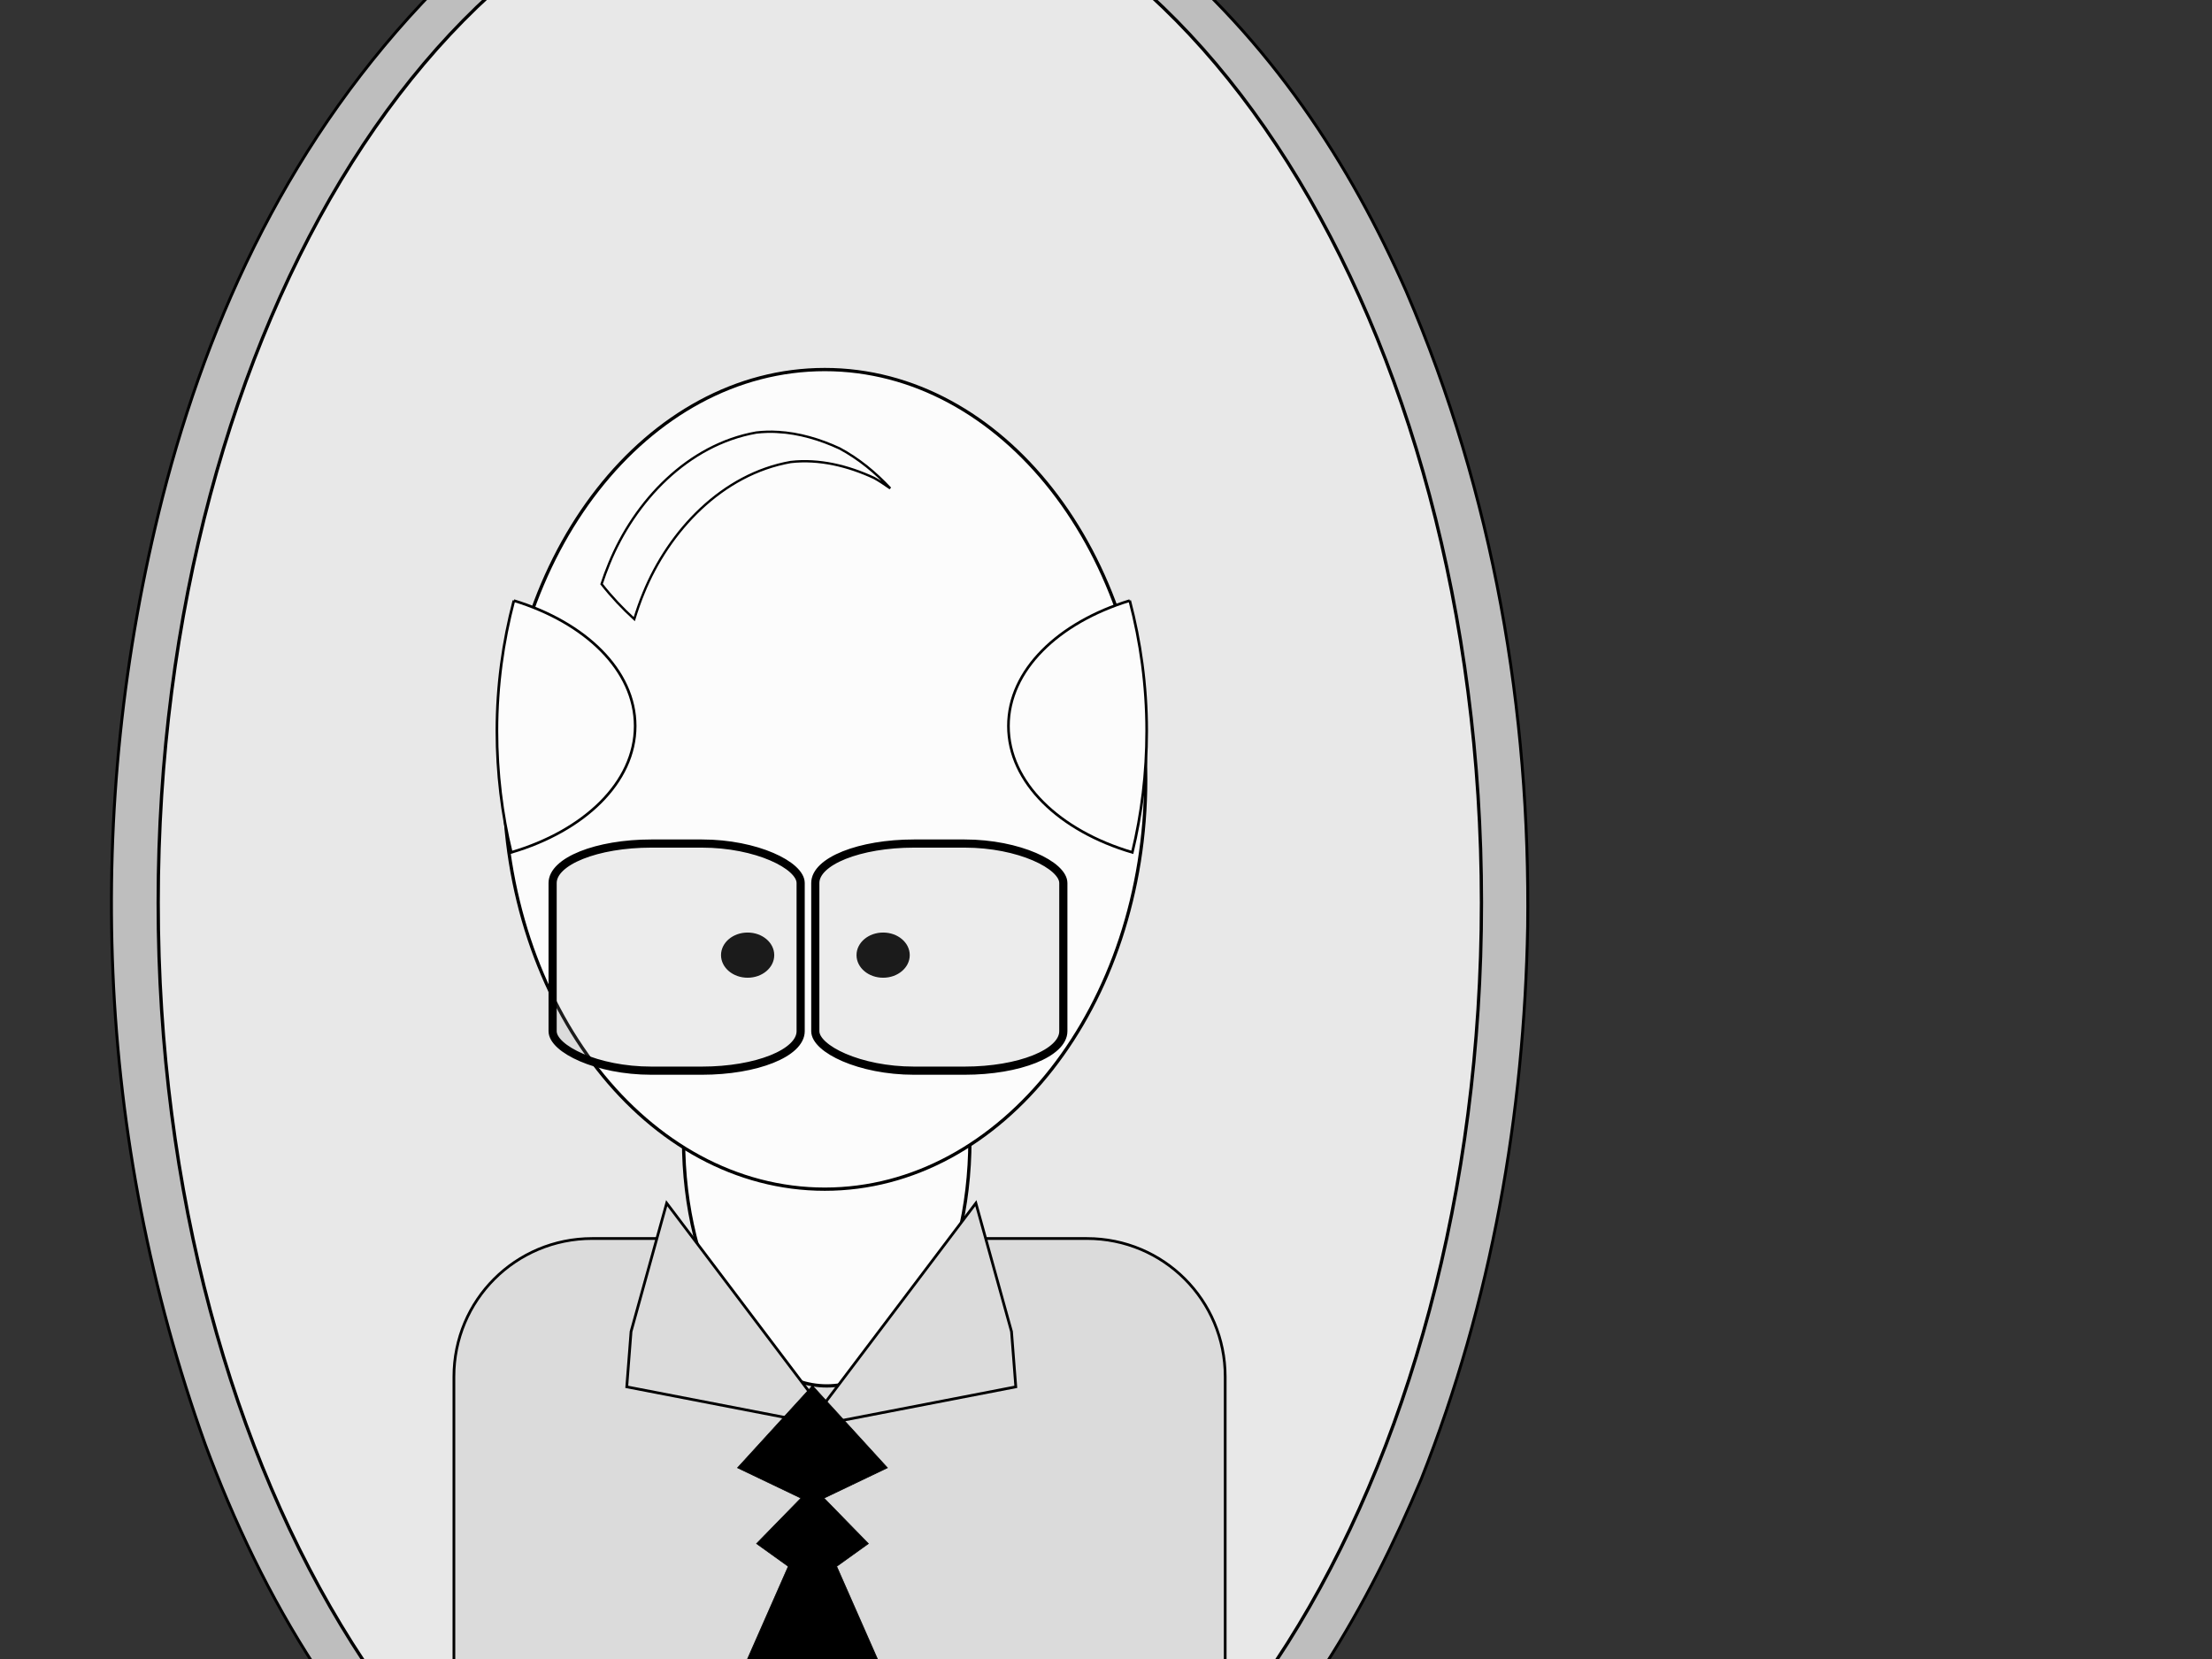
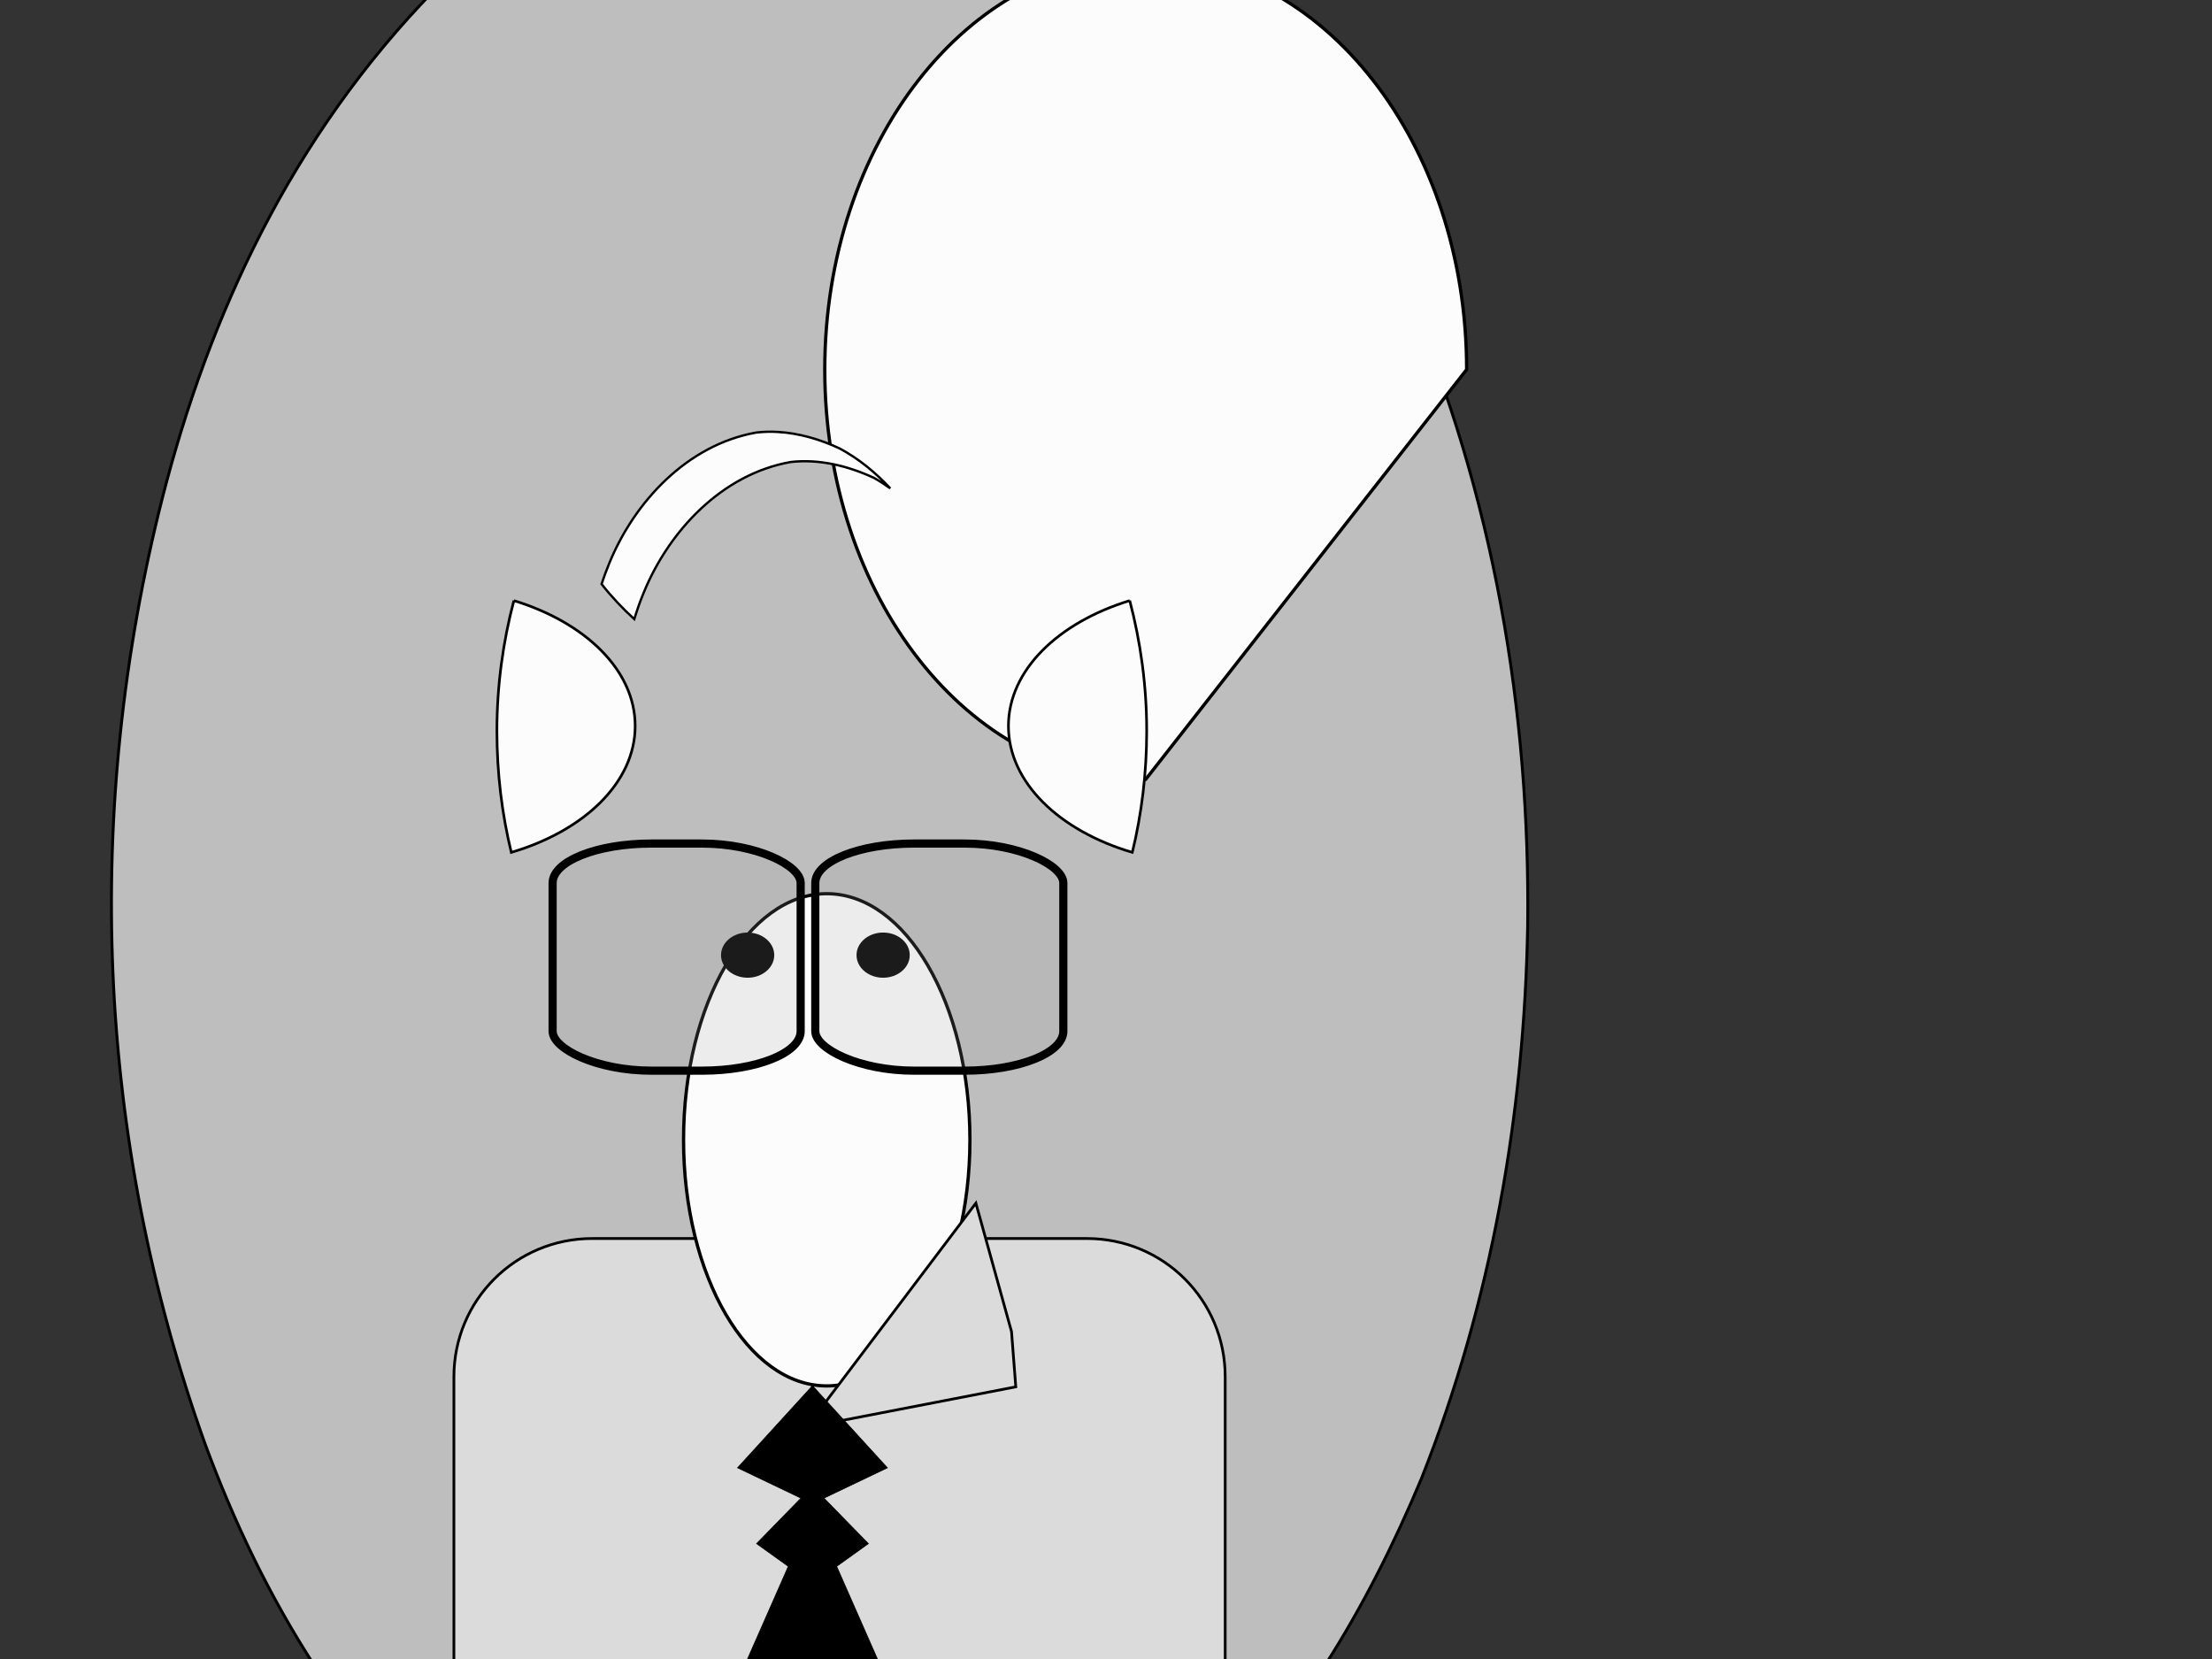
<svg xmlns="http://www.w3.org/2000/svg" width="640" height="480">
  <rect width="100%" height="100%" fill="#333333" stroke="none" />
  <title>Grandpas cartoon picture</title>
  <g>
    <title>Layer 1</title>
    <g id="g7408">
      <path fill="#bebebe" fill-rule="nonzero" stroke="#000000" stroke-width="0.844" marker-start="none" marker-mid="none" marker-end="none" stroke-miterlimit="4" stroke-dashoffset="0" id="path4421" d="m226.808,-52.431c-40.516,4.426 -76.15,24.156 -100.876,49.332c-41.691,42.659 -65.481,94.534 -78.899,146.955c-22.947,90.412 -19.453,185.292 12.363,274.082c16.344,44.154 41.453,87.443 81.909,121.096c26.808,22.051 64.825,38.068 104.366,35.322c38.773,-2.35 72.896,-21.022 97.52,-43.928c31.85,-29.708 52.65,-65.811 68.034,-102.537c20.465,-51.593 29.763,-105.749 30.775,-159.748c0.763,-62.178 -9.768,-124.808 -35.103,-183.765c-16.175,-36.828 -39.287,-72.599 -73.693,-100.899c-27.219,-22.813 -66.058,-38.235 -106.396,-35.91z" />
-       <path fill="#e8e8e8" fill-rule="nonzero" stroke="#000000" stroke-width="0.949" marker-start="none" marker-mid="none" marker-end="none" stroke-miterlimit="4" stroke-dashoffset="0" id="path4423" d="m428.629,261.164c0,167.304 -85.706,302.931 -191.429,302.931c-105.723,0 -191.429,-135.627 -191.429,-302.931c0,-167.304 85.706,-302.931 191.429,-302.931c105.723,0 191.429,135.627 191.429,302.931z" />
      <path fill="#dbdbdb" fill-rule="nonzero" stroke="#000000" stroke-width="0.789" marker-start="none" marker-mid="none" marker-end="none" stroke-miterlimit="4" stroke-dashoffset="0" id="path4425" d="m171.33,358.341c-22.16,0 -40,17.84 -40,40l0,115.156c30.332,31.949 66.732,50.594 105.875,50.594c44.191,0 84.87,-23.776 117.281,-63.625l0,-102.125c0,-22.16 -17.84,-40 -40,-40l-143.156,0z" />
      <path fill="#fcfcfc" fill-rule="nonzero" stroke="#000000" stroke-width="0.949" marker-start="none" marker-mid="none" marker-end="none" stroke-miterlimit="4" stroke-dashoffset="0" id="path4427" d="m280.629,329.779c0,39.327 -18.548,71.207 -41.429,71.207c-22.88,0 -41.429,-31.881 -41.429,-71.207c0,-39.327 18.548,-71.207 41.429,-71.207c22.88,0 41.429,31.881 41.429,71.207z" />
-       <path fill="#fcfcfc" fill-rule="nonzero" stroke="#000000" stroke-width="0.949" marker-start="none" marker-mid="none" marker-end="none" stroke-miterlimit="4" stroke-dashoffset="0" id="path4443" d="m331.487,225.493c0,65.485 -41.573,118.571 -92.857,118.571c-51.284,0 -92.857,-53.086 -92.857,-118.571c0,-65.485 41.574,-118.571 92.857,-118.571c51.284,0 92.857,53.086 92.857,118.571z" />
+       <path fill="#fcfcfc" fill-rule="nonzero" stroke="#000000" stroke-width="0.949" marker-start="none" marker-mid="none" marker-end="none" stroke-miterlimit="4" stroke-dashoffset="0" id="path4443" d="m331.487,225.493c-51.284,0 -92.857,-53.086 -92.857,-118.571c0,-65.485 41.574,-118.571 92.857,-118.571c51.284,0 92.857,53.086 92.857,118.571z" />
      <path fill="#fcfcfc" fill-rule="nonzero" stroke="#000000" stroke-width="0.675" marker-start="none" marker-mid="none" marker-end="none" stroke-miterlimit="4" stroke-dashoffset="0" id="path5196" d="m225.02,124.968c-2.063,-0.116 -4.129,-0.058 -6.196,0.178c-19.82,3.499 -35.236,19.863 -42.593,37.952c-0.805,1.927 -1.514,3.898 -2.176,5.885c2.865,3.662 6.047,7.025 9.46,10.149c0.792,-2.541 1.642,-5.058 2.665,-7.506c7.357,-18.089 22.773,-34.453 42.593,-37.952c8.266,-0.944 16.631,1.132 24.094,4.597c1.658,0.891 3.167,1.975 4.708,3.02c-4.252,-4.559 -9.074,-8.549 -14.657,-11.548c-5.597,-2.599 -11.71,-4.426 -17.899,-4.774z" />
      <path fill="#000000" fill-rule="nonzero" stroke="#000000" stroke-width="0.949" marker-start="none" marker-mid="none" marker-end="none" stroke-miterlimit="4" stroke-dashoffset="0" id="path4447" d="m223.537,276.35c0.002,3.347 -3.233,6.062 -7.225,6.062c-3.992,0 -7.227,-2.715 -7.225,-6.062c-0.002,-3.347 3.233,-6.062 7.225,-6.062c3.992,0 7.227,2.715 7.225,6.062z" />
      <path fill="#000000" fill-rule="nonzero" stroke="#000000" stroke-width="0.949" marker-start="none" marker-mid="none" marker-end="none" stroke-miterlimit="4" stroke-dashoffset="0" id="path4449" d="m262.743,276.35c0.002,3.347 -3.233,6.062 -7.225,6.062c-3.992,0 -7.227,-2.715 -7.225,-6.062c-0.002,-3.347 3.233,-6.062 7.225,-6.062c3.992,0 7.227,2.715 7.225,6.062z" />
      <rect fill="#9a9a9a" fill-opacity="0.175" fill-rule="nonzero" stroke="#000000" stroke-width="2.362" stroke-miterlimit="4" stroke-dashoffset="0" y="244.064" x="159.889" width="71.766" ry="11.429" rx="28.571" id="rect4451" height="65.714" />
      <rect fill="#9a9a9a" fill-opacity="0.175" fill-rule="nonzero" stroke="#000000" stroke-width="2.362" stroke-miterlimit="4" stroke-dashoffset="0" y="244.064" x="235.889" width="71.766" ry="11.429" rx="28.571" id="rect4453" height="65.714" />
-       <path fill="#dbdbdb" fill-rule="nonzero" stroke="#000000" stroke-width="0.789" marker-start="none" marker-mid="none" marker-end="none" stroke-miterlimit="4" stroke-dashoffset="0" id="path5952" d="m181.341,401.257l60.56,11.712l-49.011,-64.859l-10.308,37.154l-1.241,15.993z" />
      <path fill="#dbdbdb" fill-rule="nonzero" stroke="#000000" stroke-width="0.789" marker-start="none" marker-mid="none" marker-end="none" stroke-miterlimit="4" stroke-dashoffset="0" id="path5954" d="m293.901,401.257l-60.56,11.712l49.011,-64.859l10.308,37.154l1.241,15.993z" />
      <g id="g5185">
        <path fill="#000000" fill-rule="evenodd" stroke="#000000" stroke-width="0.153pt" id="path4455" d="m235.417,400.55l-22.023,24.131l18.353,8.775l-12.847,13.163l9.176,6.581l-27.529,62.522l35.788,30.713" />
        <path fill="#000000" fill-rule="evenodd" stroke="#000000" stroke-width="0.153pt" id="path5183" d="m234.728,400.55l22.023,24.131l-18.353,8.775l12.847,13.163l-9.176,6.581l27.529,62.522l-35.788,30.713" />
      </g>
      <path fill="#fcfcfc" fill-rule="nonzero" stroke="#000000" stroke-width="0.763" marker-start="none" marker-mid="none" marker-end="none" stroke-miterlimit="4" stroke-dashoffset="0" id="path5189" d="m148.678,173.774c-3.123,11.864 -4.906,24.517 -4.906,37.719c0,12.227 1.461,24.025 4.156,35.125c21.073,-6.208 35.844,-20.224 35.844,-36.562c0,-16.137 -14.436,-29.96 -35.094,-36.281z" />
      <path fill="#fcfcfc" fill-rule="nonzero" stroke="#000000" stroke-width="0.763" marker-start="none" marker-mid="none" marker-end="none" stroke-miterlimit="4" stroke-dashoffset="0" id="path5194" d="m326.866,173.774c3.123,11.864 4.906,24.517 4.906,37.719c0,12.227 -1.461,24.025 -4.156,35.125c-21.073,-6.208 -35.844,-20.224 -35.844,-36.562c0,-16.137 14.436,-29.96 35.094,-36.281z" />
    </g>
  </g>
</svg>